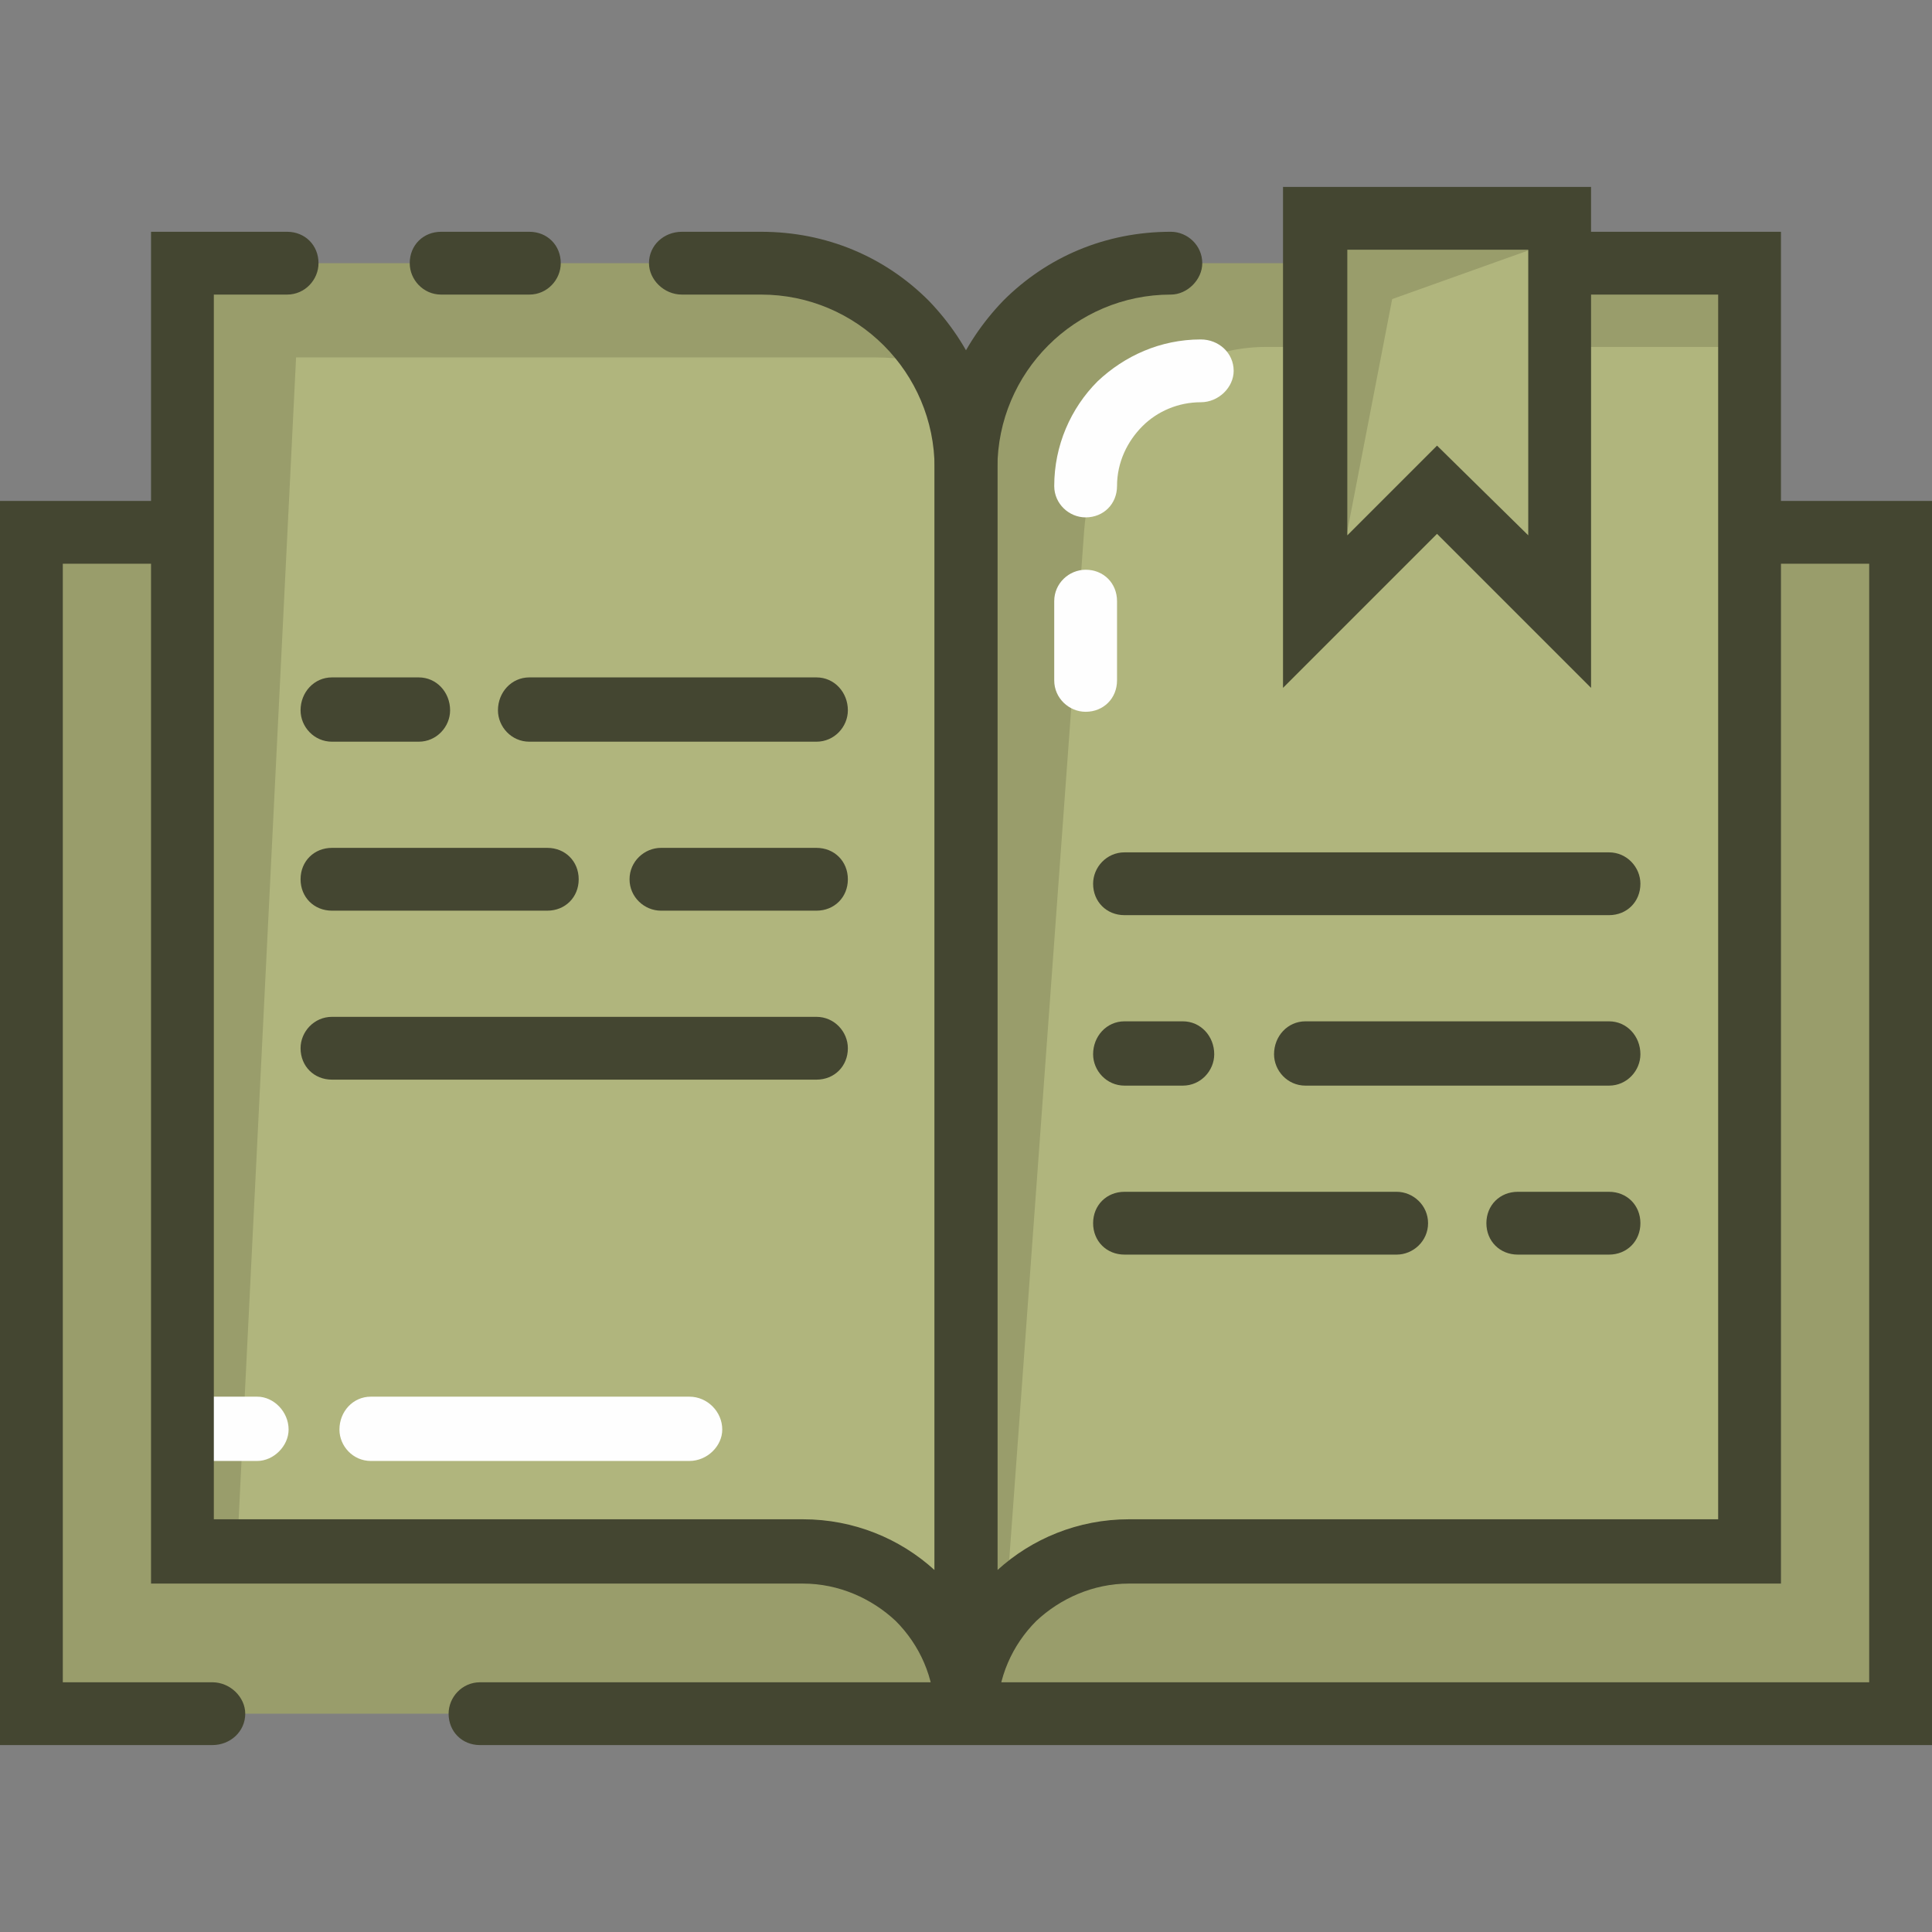
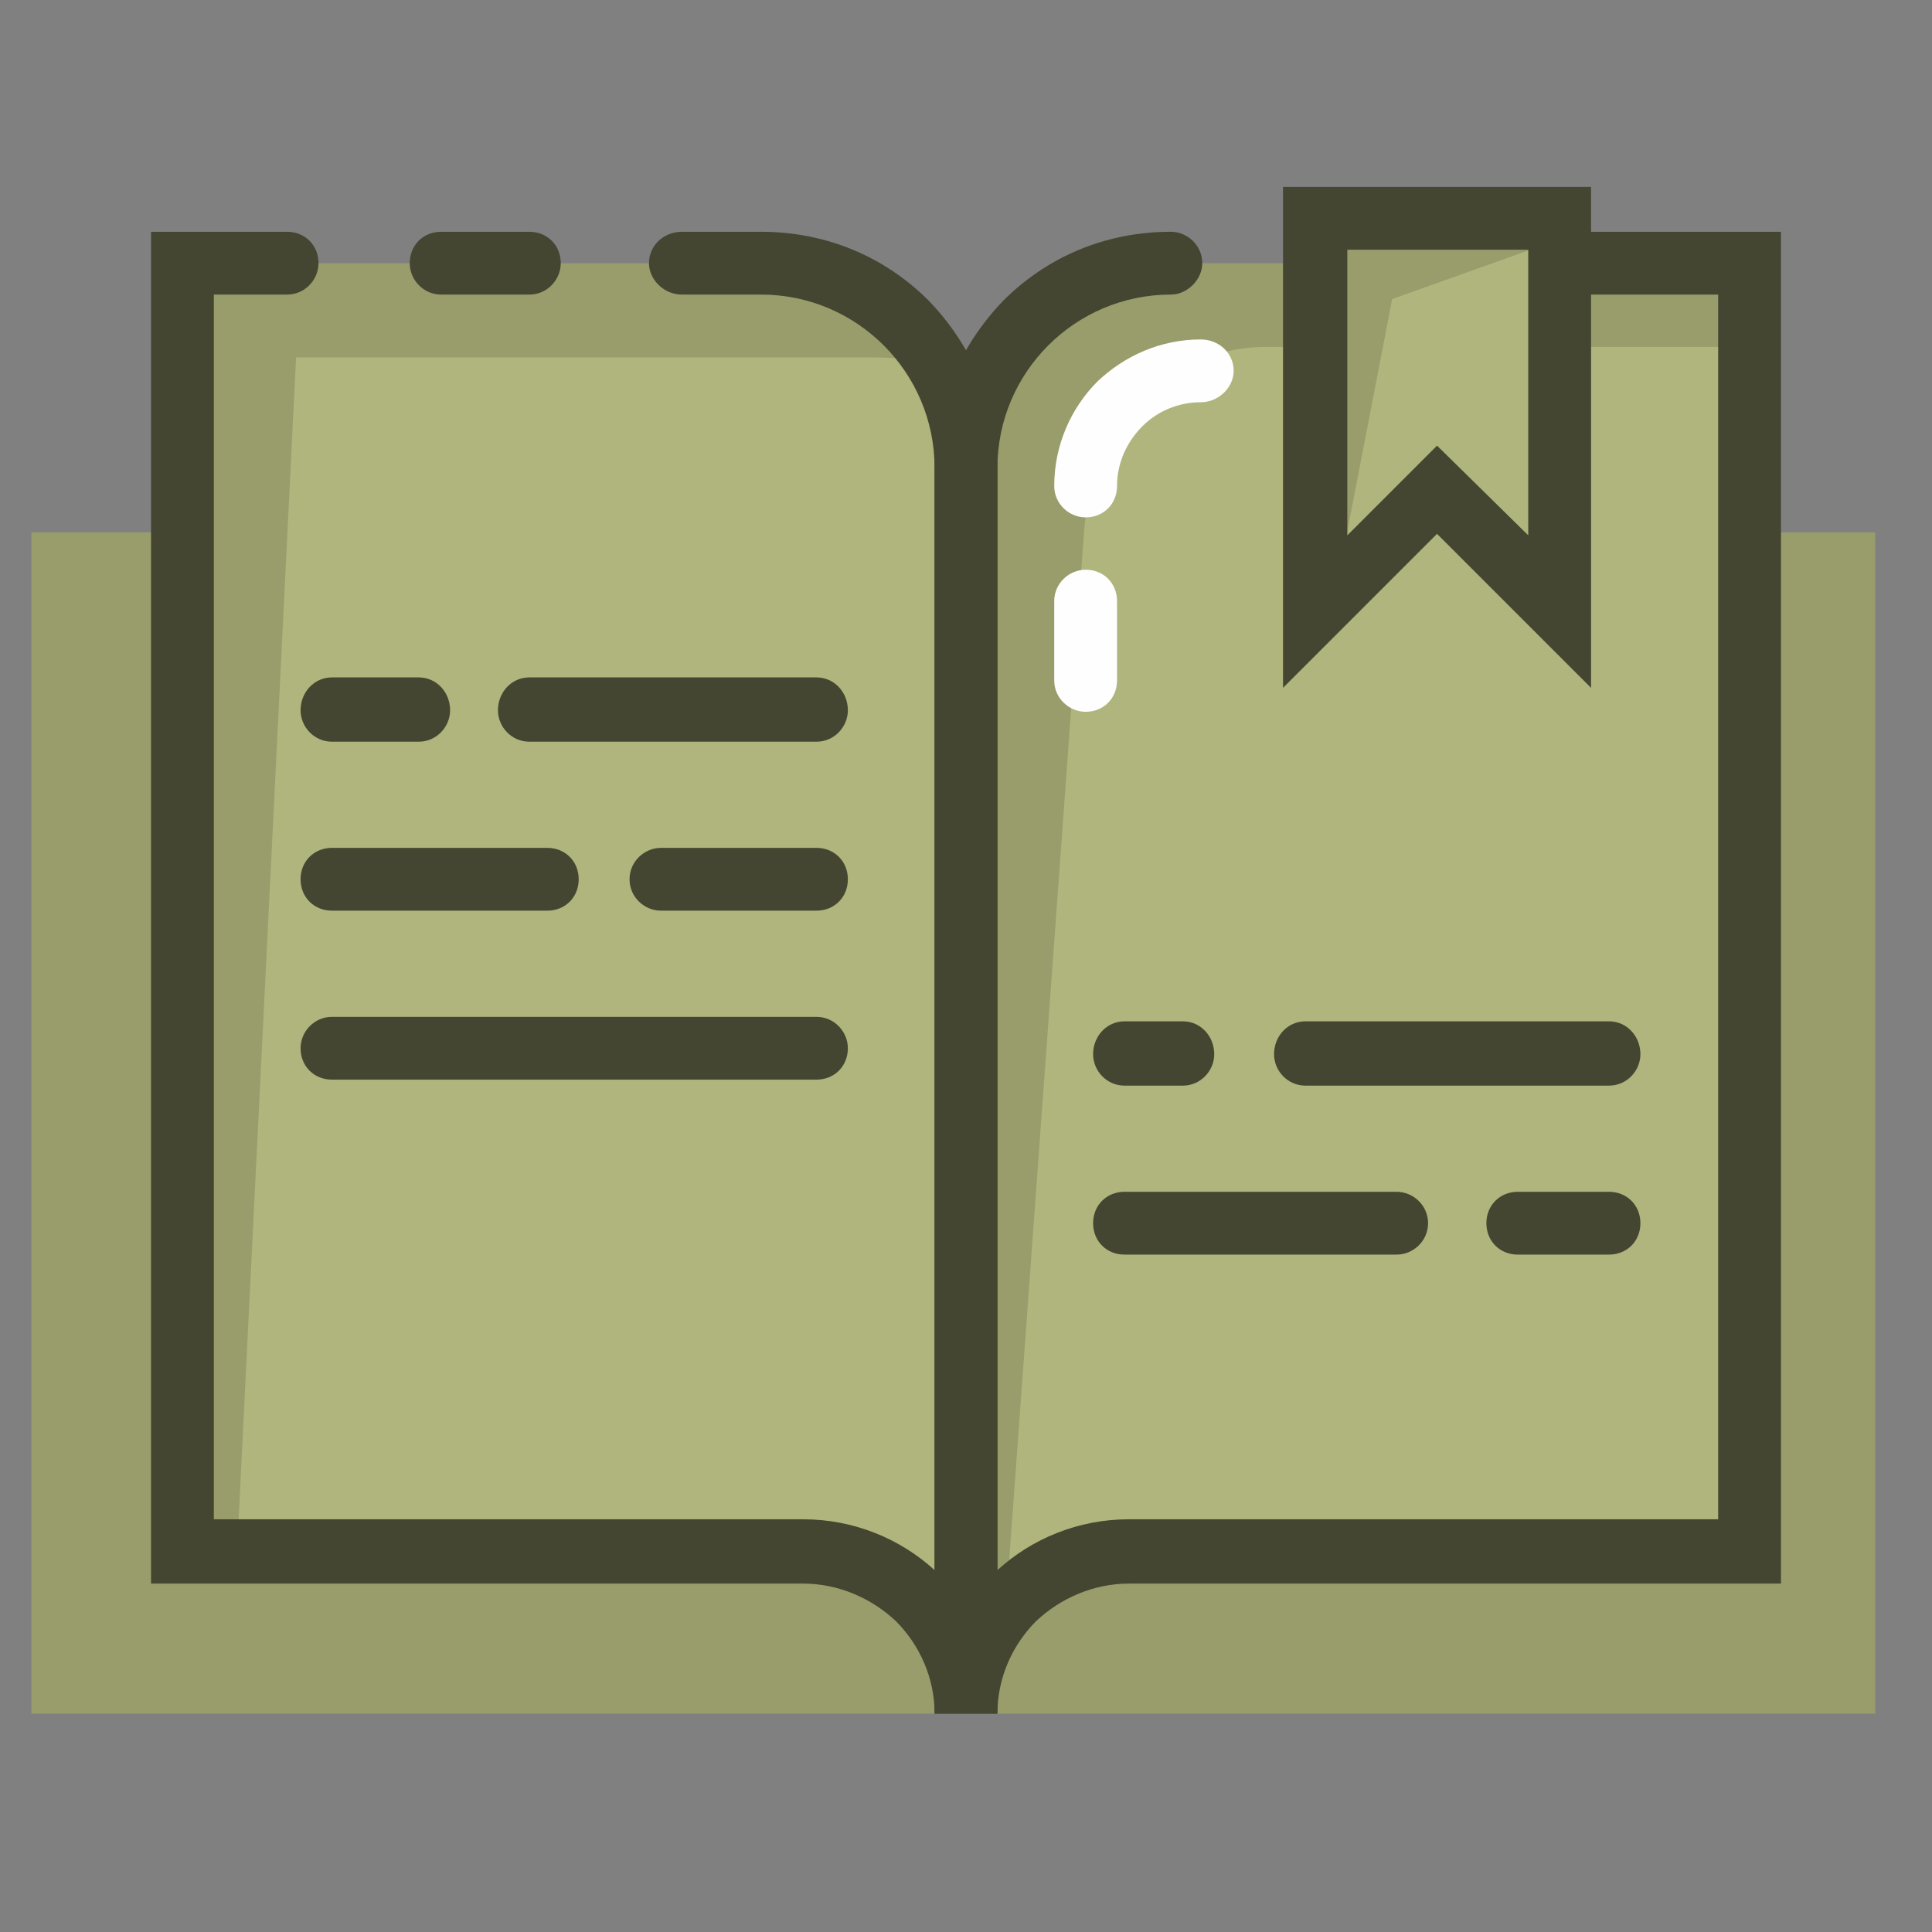
<svg xmlns="http://www.w3.org/2000/svg" xml:space="preserve" width="12.92mm" height="12.92mm" version="1.1" style="shape-rendering:geometricPrecision; text-rendering:geometricPrecision; image-rendering:optimizeQuality; fill-rule:evenodd; clip-rule:evenodd" viewBox="0 0 1292 1292">
  <rect x="0" y="0" width="1292" height="1292" fill="#808080" stroke="none" />
  <defs>
    <style type="text/css">
   
    .fil0 {fill:#999D6B}
    .fil2 {fill:#B0B57D}
    .fil3 {fill:#FEFEFE;fill-rule:nonzero}
    .fil1 {fill:#444631;fill-rule:nonzero}
   
  </style>
  </defs>
  <g id="Layer_x0020_1">
    <g id="_2630680716320">
      <rect class="fil0" x="21" y="356" width="1233" height="790" />
      <polygon class="fil0" points="122,176 122,1038 515,1038 597,1055 642,1116 703,1051 799,1038 1170,1038 1170,176 783,176 699,205 655,265 598,208 509,176 " />
-       <path class="fil1" d="M1174 377c-11,0 -21,-9 -21,-21 0,-11 10,-21 21,-21l118 0 0 832 -971 0c-12,0 -21,-9 -21,-21 0,-11 9,-21 21,-21l929 0 0 -748 -76 0zm-1032 748c12,0 22,10 22,21 0,12 -10,21 -22,21l-142 0 0 -832 120 0c12,0 22,10 22,21 0,12 -10,21 -22,21l-78 0 0 748 100 0z" />
      <path class="fil2" d="M585 239l-276 0 -111 0 -40 809 403 0 41 14 33 41c5,5 -7,-2 0,0l0 -855c-15,-6 -32,-9 -50,-9z" />
-       <path class="fil3" d="M138 977c-12,0 -22,-10 -22,-21 0,-12 10,-22 22,-22l34 0c11,0 21,10 21,22 0,11 -10,21 -21,21l-34 0zm110 0c-12,0 -21,-10 -21,-21 0,-12 9,-22 21,-22l213 0c12,0 22,10 22,22 0,11 -10,21 -22,21l-213 0z" />
      <path class="fil1" d="M295 197c-12,0 -21,-10 -21,-21 0,-12 9,-21 21,-21l59 0c12,0 21,9 21,21 0,11 -9,21 -21,21l-59 0zm161 0c-12,0 -22,-10 -22,-21 0,-12 10,-21 22,-21l53 0c44,0 83,17 112,46 28,29 46,68 46,112l0 833 -42 0c0,-24 -10,-46 -26,-62 -16,-15 -38,-25 -62,-25l-436 0 0 -904 91 0c12,0 21,9 21,21 0,11 -9,21 -21,21l-49 0 0 819 394 0c34,0 65,13 88,34l0 -737c0,-32 -13,-61 -34,-82 -21,-21 -50,-34 -82,-34l-53 0z" />
      <path class="fil2" d="M847 232l246 0 80 0 0 801 -351 0c-53,0 -150,-3 -150,50l53 -728c5,-68 55,-123 122,-123z" />
      <path class="fil1" d="M783 155c11,0 21,9 21,21 0,11 -10,21 -21,21 -32,0 -61,13 -82,34 -21,21 -34,50 -34,82l0 737c23,-21 54,-34 88,-34l394 0 0 -819 -90 0c-12,0 -22,-10 -22,-21 0,-12 10,-21 22,-21l132 0 0 904 -436 0c-24,0 -46,10 -62,25 -16,16 -26,38 -26,62l-42 0 0 -833c0,-44 18,-83 46,-112 29,-29 68,-46 112,-46z" />
      <path class="fil1" d="M222 496c-12,0 -21,-10 -21,-21 0,-12 9,-22 21,-22l58 0c12,0 21,10 21,22 0,11 -9,21 -21,21l-58 0zm132 0c-12,0 -21,-10 -21,-21 0,-12 9,-22 21,-22l192 0c12,0 21,10 21,22 0,11 -9,21 -21,21l-192 0z" />
      <path class="fil1" d="M222 609c-12,0 -21,-9 -21,-21 0,-12 9,-21 21,-21l144 0c12,0 21,9 21,21 0,12 -9,21 -21,21l-144 0zm220 0c-11,0 -21,-9 -21,-21 0,-12 10,-21 21,-21l104 0c12,0 21,9 21,21 0,12 -9,21 -21,21l-104 0z" />
      <path class="fil1" d="M222 722c-12,0 -21,-9 -21,-21 0,-11 9,-21 21,-21l324 0c12,0 21,10 21,21 0,12 -9,21 -21,21l-324 0z" />
-       <path class="fil1" d="M752 612c-12,0 -21,-9 -21,-21 0,-11 9,-21 21,-21l324 0c12,0 21,10 21,21 0,12 -9,21 -21,21l-324 0z" />
      <path class="fil1" d="M752 726c-12,0 -21,-10 -21,-21 0,-12 9,-22 21,-22l39 0c12,0 21,10 21,22 0,11 -9,21 -21,21l-39 0zm121 0c-12,0 -21,-10 -21,-21 0,-12 9,-22 21,-22l203 0c12,0 21,10 21,22 0,11 -9,21 -21,21l-203 0z" />
      <path class="fil1" d="M752 839c-12,0 -21,-9 -21,-21 0,-12 9,-21 21,-21l182 0c11,0 21,9 21,21 0,12 -10,21 -21,21l-182 0zm263 0c-12,0 -21,-9 -21,-21 0,-12 9,-21 21,-21l61 0c12,0 21,9 21,21 0,12 -9,21 -21,21l-61 0z" />
      <polygon class="fil0" points="880,146 1043,146 1043,409 961,328 880,409 " />
      <polygon class="fil2" points="1043,160 1043,407 1013,377 1012,378 961,328 896,381 931,200 " />
      <path class="fil3" d="M803 227c12,0 22,9 22,21 0,11 -10,21 -22,21 -15,0 -29,6 -39,16 -10,10 -17,24 -17,40 0,12 -9,21 -21,21 -11,0 -21,-9 -21,-21 0,-27 11,-52 29,-70 18,-17 42,-28 69,-28zm-98 175c0,-12 10,-21 21,-21 12,0 21,9 21,21l0 53c0,12 -9,21 -21,21 -11,0 -21,-9 -21,-21l0 -53z" />
      <path class="fil1" d="M880 125l184 0 0 335 -103 -103 -103 103 0 -335 22 0zm142 42l-121 0 0 191 60 -60 61 60 0 -191z" />
    </g>
  </g>
</svg>